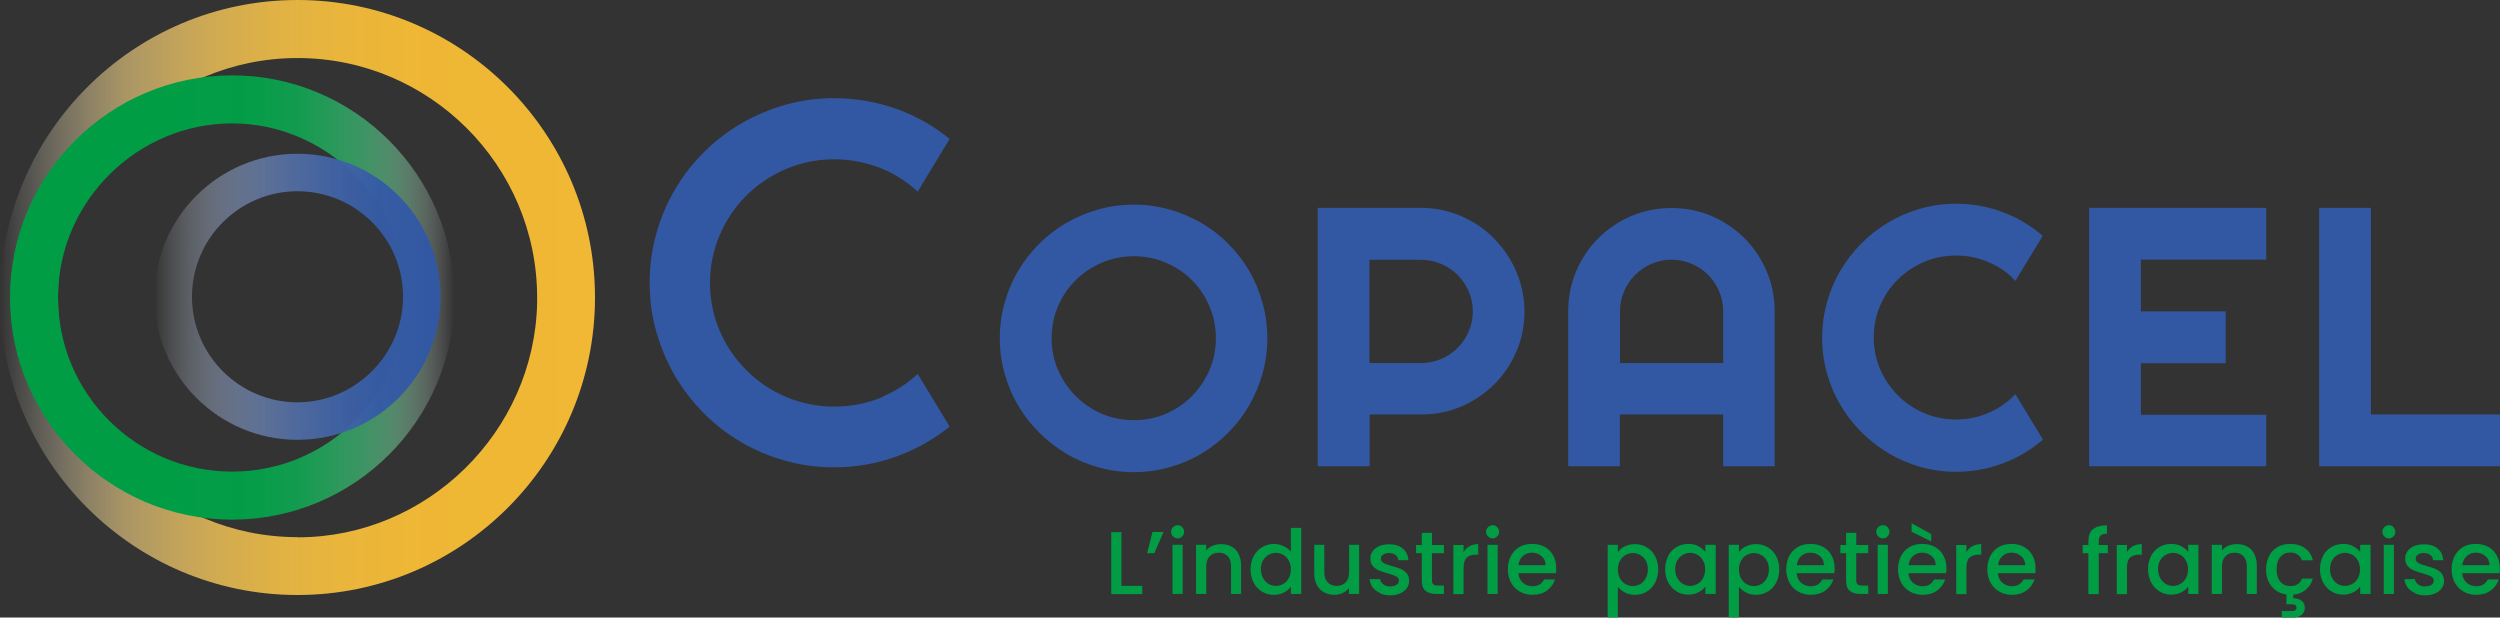
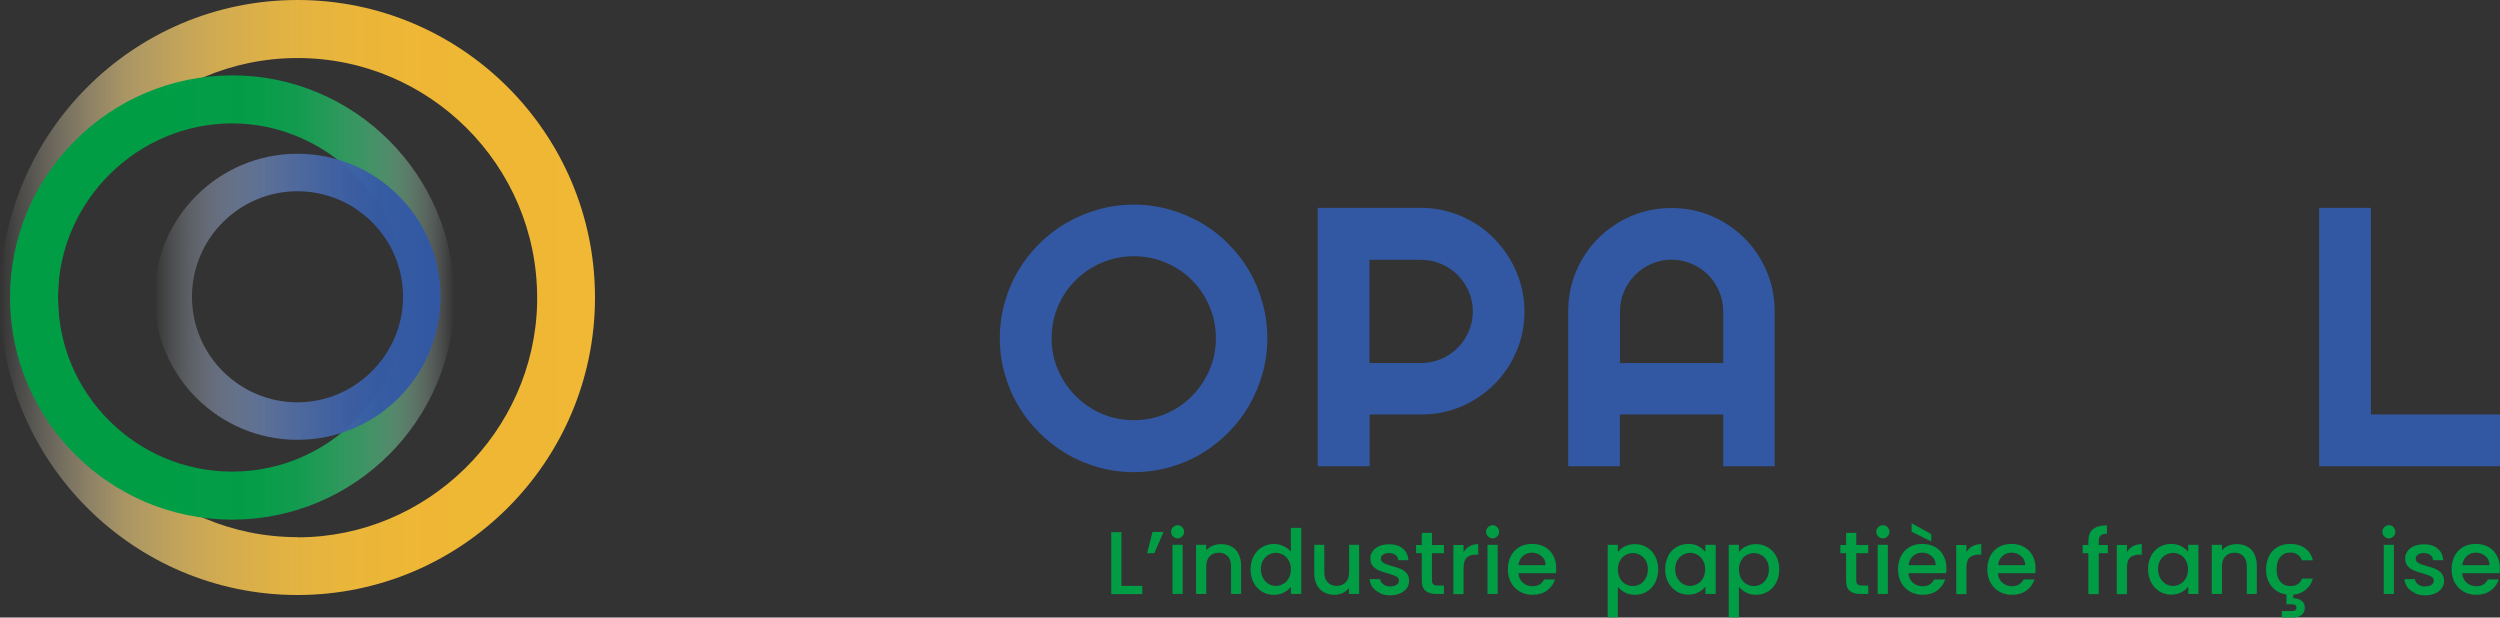
<svg xmlns="http://www.w3.org/2000/svg" id="Calque_1" viewBox="0 0 140 34.58">
  <rect x="0" y="0" width="140" height="34.58" fill="#333333" stroke="none" />
  <defs>
    <style>.cls-1{fill:#009d45;}.cls-2{fill:#3258a3;}.cls-3{fill:url(#Dégradé_sans_nom_13);}.cls-4{fill:url(#Dégradé_sans_nom_22);}.cls-5{fill:url(#Dégradé_sans_nom_5);}</style>
    <linearGradient id="Dégradé_sans_nom_5" x1="0" y1="16.66" x2="33.32" y2="16.66" gradientUnits="userSpaceOnUse">
      <stop offset="0" stop-color="#fff" stop-opacity="0" />
      <stop offset=".03" stop-color="#fdf7e9" stop-opacity=".11" />
      <stop offset=".09" stop-color="#faeac3" stop-opacity=".29" />
      <stop offset=".15" stop-color="#f8dea1" stop-opacity=".46" />
      <stop offset=".21" stop-color="#f5d383" stop-opacity=".61" />
      <stop offset=".29" stop-color="#f4cb6a" stop-opacity=".73" />
      <stop offset=".37" stop-color="#f2c456" stop-opacity=".83" />
      <stop offset=".46" stop-color="#f1be47" stop-opacity=".91" />
      <stop offset=".56" stop-color="#f0ba3c" stop-opacity=".96" />
      <stop offset=".7" stop-color="#f0b835" stop-opacity=".99" />
      <stop offset="1" stop-color="#f0b834" />
    </linearGradient>
    <linearGradient id="Dégradé_sans_nom_22" x1=".56" y1="16.66" x2="25.43" y2="16.66" gradientUnits="userSpaceOnUse">
      <stop offset=".3" stop-color="#009d45" />
      <stop offset=".53" stop-color="#039e47" stop-opacity=".99" />
      <stop offset=".64" stop-color="#0fa250" stop-opacity=".94" />
      <stop offset=".72" stop-color="#24aa5f" stop-opacity=".86" />
      <stop offset=".8" stop-color="#42b675" stop-opacity=".74" />
      <stop offset=".86" stop-color="#68c591" stop-opacity=".59" />
      <stop offset=".91" stop-color="#98d7b3" stop-opacity=".4" />
      <stop offset=".96" stop-color="#cfecdc" stop-opacity=".19" />
      <stop offset="1" stop-color="#fff" stop-opacity="0" />
    </linearGradient>
    <linearGradient id="Dégradé_sans_nom_13" x1="8.65" y1="16.62" x2="24.67" y2="16.62" gradientUnits="userSpaceOnUse">
      <stop offset="0" stop-color="#fff" stop-opacity="0" />
      <stop offset=".01" stop-color="#f9fafc" stop-opacity=".03" />
      <stop offset=".12" stop-color="#c4cfe4" stop-opacity=".28" />
      <stop offset=".24" stop-color="#97aad0" stop-opacity=".51" />
      <stop offset=".36" stop-color="#728cbf" stop-opacity=".69" />
      <stop offset=".49" stop-color="#5575b3" stop-opacity=".82" />
      <stop offset=".63" stop-color="#4164aa" stop-opacity=".92" />
      <stop offset=".79" stop-color="#355ba4" stop-opacity=".98" />
      <stop offset="1" stop-color="#3258a3" />
    </linearGradient>
  </defs>
  <g>
    <path class="cls-5" d="M16.66,0C7.47,0,0,7.47,0,16.66s7.47,16.66,16.66,16.66,16.66-7.47,16.66-16.66S25.85,0,16.66,0Zm0,30.08c-7.4,0-13.41-6.02-13.41-13.41S9.26,3.25,16.66,3.25s13.42,6.02,13.42,13.42c0,.09,0,.18,0,.28-.15,7.24-6.16,13.14-13.41,13.14Z" />
    <path class="cls-4" d="M13,4.22C6.14,4.22,.56,9.8,.56,16.66s5.58,12.44,12.44,12.44,12.44-5.58,12.44-12.44S19.85,4.22,13,4.22Zm0,22.19c-5.38,0-9.75-4.37-9.75-9.75,0-.07,0-.14,0-.2,.11-5.26,4.48-9.55,9.75-9.55s9.75,4.38,9.75,9.75-4.37,9.75-9.75,9.75Z" />
    <path class="cls-3" d="M16.66,8.61c-4.42,0-8.01,3.59-8.01,8.01s3.59,8.01,8.01,8.01,8.01-3.59,8.01-8.01-3.6-8.01-8.01-8.01Zm0,13.92c-3.26,0-5.91-2.65-5.91-5.91s2.65-5.91,5.91-5.91,5.91,2.65,5.91,5.91v.12c-.07,3.19-2.72,5.79-5.91,5.79Z" />
  </g>
  <g>
    <path class="cls-1" d="M62.8,32.81h1.17v.46h-1.74v-3.47h.57v3.01Z" />
    <path class="cls-1" d="M64.54,29.79h.62l-.52,1.19h-.4l.3-1.19Z" />
    <path class="cls-1" d="M65.69,30.04c-.07-.07-.11-.16-.11-.26s.03-.19,.11-.26c.07-.07,.16-.11,.26-.11s.18,.03,.25,.11c.07,.07,.11,.16,.11,.26s-.03,.19-.11,.26c-.07,.07-.15,.11-.25,.11s-.19-.04-.26-.11Zm.54,.47v2.75h-.57v-2.75h.57Z" />
    <path class="cls-1" d="M68.95,30.6c.17,.09,.31,.22,.4,.4s.15,.39,.15,.64v1.62h-.56v-1.54c0-.25-.06-.44-.19-.57-.12-.13-.29-.2-.5-.2s-.38,.07-.51,.2c-.12,.13-.19,.32-.19,.57v1.54h-.57v-2.75h.57v.31c.09-.11,.21-.2,.36-.26,.15-.06,.3-.09,.46-.09,.22,0,.41,.04,.58,.13Z" />
    <path class="cls-1" d="M70.21,31.14c.11-.21,.27-.38,.47-.5,.2-.12,.42-.18,.66-.18,.18,0,.36,.04,.53,.12s.31,.18,.42,.31v-1.33h.58v3.7h-.58v-.41c-.09,.13-.22,.24-.39,.33-.17,.09-.35,.13-.57,.13-.24,0-.46-.06-.66-.18-.2-.12-.36-.29-.47-.51s-.17-.47-.17-.74,.06-.52,.17-.73Zm1.96,.25c-.08-.14-.18-.25-.31-.32-.13-.07-.26-.11-.41-.11s-.28,.04-.41,.11c-.13,.07-.23,.18-.31,.31-.08,.14-.12,.3-.12,.49s.04,.36,.12,.5c.08,.14,.18,.25,.31,.33,.13,.07,.26,.11,.41,.11s.28-.04,.41-.11c.13-.07,.23-.18,.31-.32,.08-.14,.12-.31,.12-.5s-.04-.35-.12-.49Z" />
    <path class="cls-1" d="M76.11,30.51v2.75h-.57v-.32c-.09,.11-.21,.2-.35,.27-.15,.06-.3,.1-.46,.1-.22,0-.41-.05-.58-.14-.17-.09-.31-.22-.4-.4-.1-.18-.15-.39-.15-.64v-1.62h.56v1.53c0,.25,.06,.44,.19,.57,.12,.13,.29,.2,.5,.2s.38-.07,.51-.2c.12-.13,.19-.32,.19-.57v-1.53h.57Z" />
    <path class="cls-1" d="M77.27,33.2c-.17-.08-.31-.18-.41-.32s-.15-.29-.16-.45h.59c0,.12,.07,.21,.17,.29,.1,.08,.23,.12,.38,.12s.28-.03,.37-.09c.09-.06,.13-.14,.13-.24,0-.1-.05-.18-.15-.23s-.25-.11-.47-.17c-.21-.06-.38-.11-.5-.17-.13-.05-.24-.13-.34-.24s-.14-.26-.14-.43c0-.15,.04-.28,.13-.4,.09-.12,.21-.22,.37-.29,.16-.07,.35-.1,.56-.1,.31,0,.57,.08,.76,.24s.29,.37,.31,.65h-.57c0-.12-.06-.22-.15-.29-.09-.07-.21-.11-.36-.11s-.26,.03-.34,.09-.12,.13-.12,.22c0,.07,.03,.14,.08,.19,.05,.05,.12,.09,.2,.12,.08,.03,.19,.06,.34,.11,.2,.05,.36,.11,.49,.16,.13,.05,.24,.14,.33,.24,.09,.11,.14,.25,.14,.42,0,.16-.04,.3-.13,.42-.09,.12-.21,.22-.37,.29-.16,.07-.34,.11-.56,.11s-.41-.04-.58-.12Z" />
    <path class="cls-1" d="M80.19,30.98v1.52c0,.1,.02,.18,.07,.22,.05,.04,.13,.07,.25,.07h.35v.47h-.45c-.26,0-.45-.06-.59-.18s-.2-.31-.2-.58v-1.52h-.32v-.46h.32v-.68h.57v.68h.67v.46h-.67Z" />
    <path class="cls-1" d="M82.29,30.59c.14-.08,.3-.12,.49-.12v.59h-.14c-.22,0-.39,.06-.51,.17-.11,.11-.17,.31-.17,.59v1.45h-.57v-2.75h.57v.4c.08-.14,.19-.25,.33-.33Z" />
    <path class="cls-1" d="M83.33,30.04c-.07-.07-.11-.16-.11-.26s.04-.19,.11-.26c.07-.07,.16-.11,.26-.11s.19,.03,.25,.11c.07,.07,.11,.16,.11,.26s-.03,.19-.11,.26c-.07,.07-.15,.11-.25,.11s-.19-.04-.26-.11Zm.54,.47v2.75h-.57v-2.75h.57Z" />
    <path class="cls-1" d="M87.13,32.1h-2.1c.02,.22,.1,.4,.25,.53,.15,.13,.33,.2,.54,.2,.31,0,.52-.13,.65-.38h.61c-.08,.25-.23,.46-.45,.62-.22,.16-.49,.24-.81,.24-.26,0-.5-.06-.71-.18-.21-.12-.37-.28-.49-.5-.12-.22-.18-.46-.18-.75s.06-.53,.17-.75c.12-.22,.28-.38,.48-.5,.21-.12,.45-.17,.72-.17s.49,.06,.7,.17c.2,.11,.36,.27,.47,.48,.11,.2,.17,.44,.17,.71,0,.1,0,.2-.02,.28Zm-.58-.46c0-.21-.08-.38-.23-.5-.15-.13-.33-.19-.54-.19-.2,0-.36,.06-.5,.19-.14,.12-.22,.29-.25,.51h1.52Z" />
    <path class="cls-1" d="M91,30.6c.17-.09,.35-.13,.56-.13,.24,0,.46,.06,.66,.18,.2,.12,.35,.28,.47,.5,.11,.21,.17,.46,.17,.73s-.06,.52-.17,.74c-.11,.22-.27,.39-.47,.51-.2,.12-.42,.18-.66,.18-.21,0-.4-.04-.56-.13-.16-.08-.3-.19-.4-.32v1.71h-.57v-4.06h.57v.4c.1-.13,.23-.23,.39-.32Zm1.16,.79c-.08-.14-.18-.24-.31-.31s-.27-.11-.41-.11-.28,.04-.41,.11-.23,.18-.31,.32c-.08,.14-.12,.3-.12,.49s.04,.36,.12,.5c.08,.14,.18,.25,.31,.32,.13,.07,.26,.11,.41,.11s.28-.04,.41-.11c.13-.08,.23-.18,.31-.33,.08-.14,.12-.31,.12-.5s-.04-.35-.12-.49Z" />
    <path class="cls-1" d="M93.41,31.14c.11-.21,.27-.38,.47-.5,.2-.12,.42-.18,.66-.18,.22,0,.41,.04,.57,.13,.16,.09,.29,.19,.39,.32v-.4h.58v2.75h-.58v-.41c-.1,.13-.23,.24-.39,.32-.17,.09-.36,.13-.57,.13-.24,0-.45-.06-.65-.18-.2-.12-.35-.29-.47-.51s-.17-.47-.17-.74,.06-.52,.17-.73Zm1.96,.25c-.08-.14-.18-.25-.31-.32-.13-.07-.26-.11-.41-.11s-.28,.04-.41,.11c-.13,.07-.23,.18-.31,.31-.08,.14-.12,.3-.12,.49s.04,.36,.12,.5c.08,.14,.18,.25,.31,.33,.13,.07,.26,.11,.41,.11s.28-.04,.41-.11c.13-.07,.23-.18,.31-.32,.08-.14,.12-.31,.12-.5s-.04-.35-.12-.49Z" />
    <path class="cls-1" d="M97.78,30.6c.17-.09,.35-.13,.56-.13,.24,0,.46,.06,.66,.18s.35,.28,.47,.5c.11,.21,.17,.46,.17,.73s-.06,.52-.17,.74c-.11,.22-.27,.39-.47,.51-.2,.12-.42,.18-.66,.18-.21,0-.4-.04-.56-.13-.16-.08-.3-.19-.4-.32v1.71h-.57v-4.06h.57v.4c.1-.13,.23-.23,.39-.32Zm1.16,.79c-.08-.14-.18-.24-.31-.31-.13-.07-.27-.11-.41-.11s-.28,.04-.41,.11c-.13,.07-.23,.18-.31,.32-.08,.14-.12,.3-.12,.49s.04,.36,.12,.5c.08,.14,.18,.25,.31,.32,.13,.07,.26,.11,.41,.11s.28-.04,.41-.11c.13-.08,.23-.18,.31-.33,.08-.14,.12-.31,.12-.5s-.04-.35-.12-.49Z" />
-     <path class="cls-1" d="M102.71,32.1h-2.1c.02,.22,.1,.4,.25,.53,.15,.13,.33,.2,.54,.2,.31,0,.52-.13,.65-.38h.62c-.08,.25-.23,.46-.45,.62-.22,.16-.49,.24-.81,.24-.26,0-.5-.06-.71-.18s-.37-.28-.49-.5c-.12-.22-.18-.46-.18-.75s.06-.53,.17-.75,.28-.38,.48-.5c.21-.12,.45-.17,.72-.17s.49,.06,.7,.17c.2,.11,.36,.27,.47,.48,.11,.2,.17,.44,.17,.71,0,.1,0,.2-.02,.28Zm-.57-.46c0-.21-.08-.38-.23-.5-.15-.13-.33-.19-.54-.19-.2,0-.36,.06-.5,.19-.14,.12-.22,.29-.25,.51h1.52Z" />
    <path class="cls-1" d="M103.95,30.98v1.52c0,.1,.02,.18,.07,.22,.05,.04,.13,.07,.25,.07h.35v.47h-.45c-.26,0-.45-.06-.59-.18s-.2-.31-.2-.58v-1.52h-.32v-.46h.32v-.68h.57v.68h.67v.46h-.67Z" />
    <path class="cls-1" d="M105.18,30.04c-.07-.07-.11-.16-.11-.26s.04-.19,.11-.26c.07-.07,.16-.11,.26-.11s.19,.03,.26,.11c.07,.07,.11,.16,.11,.26s-.04,.19-.11,.26-.16,.11-.26,.11-.19-.04-.26-.11Zm.54,.47v2.75h-.57v-2.75h.57Z" />
    <path class="cls-1" d="M108.97,32.1h-2.1c.02,.22,.1,.4,.25,.53,.15,.13,.33,.2,.54,.2,.31,0,.52-.13,.65-.38h.62c-.08,.25-.23,.46-.45,.62-.22,.16-.49,.24-.81,.24-.26,0-.5-.06-.71-.18s-.37-.28-.49-.5c-.12-.22-.18-.46-.18-.75s.06-.53,.17-.75,.28-.38,.48-.5c.21-.12,.45-.17,.72-.17s.49,.06,.7,.17c.2,.11,.36,.27,.47,.48,.11,.2,.17,.44,.17,.71,0,.1,0,.2-.02,.28Zm-.57-.46c0-.21-.08-.38-.23-.5-.15-.13-.33-.19-.54-.19-.2,0-.36,.06-.5,.19-.14,.12-.22,.29-.25,.51h1.52Zm-.25-1.74v.42l-1.1-.54v-.48l1.1,.61Z" />
    <path class="cls-1" d="M110.46,30.59c.14-.08,.3-.12,.49-.12v.59h-.15c-.22,0-.39,.06-.51,.17-.12,.11-.17,.31-.17,.59v1.45h-.57v-2.75h.57v.4c.08-.14,.19-.25,.33-.33Z" />
    <path class="cls-1" d="M113.98,32.1h-2.1c.02,.22,.1,.4,.25,.53,.15,.13,.33,.2,.54,.2,.31,0,.52-.13,.65-.38h.61c-.08,.25-.23,.46-.45,.62-.22,.16-.49,.24-.81,.24-.26,0-.5-.06-.71-.18-.21-.12-.37-.28-.49-.5-.12-.22-.18-.46-.18-.75s.06-.53,.17-.75,.28-.38,.48-.5c.21-.12,.45-.17,.72-.17s.49,.06,.69,.17c.2,.11,.36,.27,.47,.48,.11,.2,.17,.44,.17,.71,0,.1,0,.2-.02,.28Zm-.57-.46c0-.21-.08-.38-.23-.5-.15-.13-.33-.19-.54-.19-.2,0-.36,.06-.5,.19-.14,.12-.22,.29-.25,.51h1.52Z" />
    <path class="cls-1" d="M118.04,30.98h-.51v2.29h-.58v-2.29h-.32v-.46h.32v-.19c0-.32,.08-.55,.25-.69,.17-.14,.43-.22,.79-.22v.47c-.17,0-.29,.03-.36,.1-.07,.07-.1,.18-.1,.34v.19h.51v.46Z" />
    <path class="cls-1" d="M119.45,30.59c.14-.08,.3-.12,.49-.12v.59h-.15c-.22,0-.39,.06-.51,.17-.12,.11-.17,.31-.17,.59v1.45h-.57v-2.75h.57v.4c.08-.14,.19-.25,.33-.33Z" />
    <path class="cls-1" d="M120.45,31.14c.12-.21,.27-.38,.47-.5,.2-.12,.42-.18,.66-.18,.22,0,.41,.04,.57,.13,.16,.09,.29,.19,.39,.32v-.4h.57v2.75h-.57v-.41c-.1,.13-.23,.24-.39,.32-.17,.09-.36,.13-.57,.13-.24,0-.45-.06-.65-.18-.2-.12-.35-.29-.47-.51-.11-.22-.17-.47-.17-.74s.06-.52,.17-.73Zm1.96,.25c-.08-.14-.18-.25-.31-.32s-.26-.11-.41-.11-.28,.04-.41,.11c-.13,.07-.23,.18-.31,.31-.08,.14-.12,.3-.12,.49s.04,.36,.12,.5c.08,.14,.18,.25,.31,.33,.13,.07,.26,.11,.41,.11s.28-.04,.41-.11c.13-.07,.23-.18,.31-.32,.08-.14,.12-.31,.12-.5s-.04-.35-.12-.49Z" />
    <path class="cls-1" d="M125.83,30.6c.17,.09,.31,.22,.4,.4s.15,.39,.15,.64v1.62h-.56v-1.54c0-.25-.06-.44-.19-.57-.12-.13-.29-.2-.5-.2s-.38,.07-.51,.2c-.12,.13-.19,.32-.19,.57v1.54h-.57v-2.75h.57v.31c.09-.11,.21-.2,.36-.26,.15-.06,.3-.09,.46-.09,.22,0,.41,.04,.58,.13Z" />
    <path class="cls-1" d="M128.91,32.4h.61c-.07,.25-.2,.46-.39,.62-.19,.16-.42,.26-.71,.28v.2c.19,0,.35,.05,.47,.14,.12,.09,.18,.22,.18,.39s-.06,.3-.18,.4c-.12,.1-.27,.15-.45,.15h-.66v-.36h.54c.09,0,.16-.01,.21-.04,.05-.03,.07-.08,.07-.15s-.02-.12-.07-.15c-.05-.03-.12-.04-.21-.04h-.28v-.55c-.23-.03-.43-.1-.6-.23-.17-.13-.31-.29-.4-.49-.1-.2-.14-.43-.14-.69,0-.28,.06-.53,.17-.75s.27-.38,.48-.5c.2-.12,.44-.17,.7-.17,.33,0,.61,.08,.83,.24s.37,.38,.44,.68h-.61c-.05-.14-.13-.24-.24-.32s-.25-.12-.41-.12c-.23,0-.42,.08-.56,.25-.14,.16-.21,.4-.21,.69s.07,.53,.21,.69c.14,.17,.32,.25,.56,.25,.33,0,.55-.14,.66-.43Z" />
-     <path class="cls-1" d="M130.08,31.14c.11-.21,.27-.38,.47-.5,.2-.12,.42-.18,.66-.18,.22,0,.41,.04,.57,.13,.16,.09,.29,.19,.39,.32v-.4h.58v2.75h-.58v-.41c-.1,.13-.23,.24-.39,.32-.17,.09-.36,.13-.57,.13-.24,0-.45-.06-.65-.18-.2-.12-.35-.29-.47-.51s-.17-.47-.17-.74,.06-.52,.17-.73Zm1.96,.25c-.08-.14-.18-.25-.31-.32-.13-.07-.26-.11-.41-.11s-.28,.04-.41,.11c-.13,.07-.23,.18-.31,.31-.08,.14-.12,.3-.12,.49s.04,.36,.12,.5c.08,.14,.18,.25,.31,.33,.13,.07,.26,.11,.41,.11s.28-.04,.41-.11c.13-.07,.23-.18,.31-.32,.08-.14,.12-.31,.12-.5s-.04-.35-.12-.49Z" />
    <path class="cls-1" d="M133.52,30.04c-.07-.07-.11-.16-.11-.26s.04-.19,.11-.26c.07-.07,.16-.11,.26-.11s.19,.03,.25,.11c.07,.07,.11,.16,.11,.26s-.03,.19-.11,.26c-.07,.07-.15,.11-.25,.11s-.19-.04-.26-.11Zm.54,.47v2.75h-.57v-2.75h.57Z" />
    <path class="cls-1" d="M135.22,33.2c-.17-.08-.31-.18-.41-.32-.1-.14-.15-.29-.16-.45h.59c0,.12,.07,.21,.17,.29,.1,.08,.23,.12,.38,.12s.28-.03,.37-.09c.09-.06,.13-.14,.13-.24,0-.1-.05-.18-.15-.23s-.25-.11-.47-.17c-.21-.06-.37-.11-.5-.17-.13-.05-.24-.13-.34-.24s-.14-.26-.14-.43c0-.15,.04-.28,.13-.4,.09-.12,.21-.22,.37-.29,.16-.07,.35-.1,.56-.1,.31,0,.57,.08,.76,.24,.19,.16,.29,.37,.31,.65h-.57c0-.12-.06-.22-.15-.29-.09-.07-.21-.11-.36-.11s-.26,.03-.34,.09c-.08,.06-.12,.13-.12,.22,0,.07,.03,.14,.08,.19s.12,.09,.2,.12c.08,.03,.19,.06,.34,.11,.2,.05,.36,.11,.49,.16,.13,.05,.24,.14,.33,.24,.09,.11,.14,.25,.15,.42,0,.16-.04,.3-.13,.42s-.21,.22-.37,.29-.34,.11-.56,.11-.41-.04-.58-.12Z" />
    <path class="cls-1" d="M139.98,32.1h-2.1c.02,.22,.1,.4,.25,.53,.15,.13,.33,.2,.54,.2,.31,0,.52-.13,.65-.38h.61c-.08,.25-.23,.46-.45,.62-.22,.16-.49,.24-.81,.24-.26,0-.5-.06-.71-.18s-.37-.28-.49-.5c-.12-.22-.18-.46-.18-.75s.06-.53,.17-.75c.11-.22,.28-.38,.48-.5,.21-.12,.45-.17,.72-.17s.49,.06,.69,.17,.36,.27,.47,.48c.11,.2,.17,.44,.17,.71,0,.1,0,.2-.02,.28Zm-.57-.46c0-.21-.08-.38-.23-.5-.15-.13-.33-.19-.54-.19-.2,0-.36,.06-.5,.19-.14,.12-.22,.29-.25,.51h1.52Z" />
  </g>
  <g>
-     <path class="cls-2" d="M49.45,22.22c-.87,.37-1.79,.55-2.74,.55s-1.87-.19-2.71-.55c-.84-.36-1.58-.86-2.2-1.49-.63-.62-1.13-1.36-1.49-2.19-.36-.83-.55-1.74-.55-2.69s.19-1.86,.55-2.7c.36-.84,.86-1.58,1.49-2.2,.62-.62,1.36-1.12,2.2-1.48,.84-.36,1.75-.55,2.71-.55s1.87,.19,2.74,.55c.72,.31,1.37,.73,1.94,1.26l1.79-2.95c-.87-.71-1.84-1.26-2.89-1.65-1.15-.42-2.35-.63-3.58-.63-.94,0-1.86,.12-2.73,.37-.87,.25-1.7,.6-2.47,1.04-.76,.45-1.47,.99-2.1,1.62s-1.18,1.34-1.62,2.1c-.45,.76-.8,1.59-1.04,2.47-.25,.88-.37,1.8-.37,2.74s.12,1.86,.37,2.73c.25,.87,.6,1.7,1.04,2.47,.45,.76,1,1.47,1.62,2.1,.63,.63,1.33,1.18,2.1,1.62,.76,.45,1.59,.8,2.47,1.04,.87,.25,1.79,.37,2.73,.37,1.23,0,2.44-.21,3.58-.64,1.05-.39,2.02-.94,2.89-1.64l-1.79-2.95c-.57,.53-1.22,.95-1.94,1.26Z" />
    <path class="cls-2" d="M70.97,18.94c0,.69-.09,1.35-.27,1.98-.18,.64-.43,1.23-.75,1.79-.32,.55-.71,1.06-1.17,1.52s-.96,.85-1.51,1.18c-.55,.33-1.15,.58-1.79,.76-.64,.18-1.3,.27-1.99,.27s-1.35-.09-1.98-.27c-.64-.18-1.23-.43-1.79-.76-.55-.33-1.06-.72-1.52-1.18s-.85-.96-1.18-1.52c-.33-.55-.58-1.15-.76-1.79-.18-.64-.27-1.3-.27-1.98s.09-1.35,.27-1.99c.18-.64,.43-1.23,.76-1.79,.33-.55,.72-1.06,1.18-1.51,.46-.46,.96-.85,1.52-1.17,.56-.32,1.15-.57,1.79-.75,.64-.18,1.3-.27,1.98-.27s1.35,.09,1.99,.27c.64,.18,1.23,.43,1.79,.75,.55,.32,1.06,.71,1.51,1.17,.46,.46,.85,.96,1.17,1.51,.32,.55,.57,1.15,.75,1.79,.18,.64,.27,1.3,.27,1.99Zm-2.88,0c0-.63-.12-1.23-.36-1.79-.24-.56-.57-1.05-.98-1.46-.41-.41-.9-.74-1.46-.98-.56-.24-1.16-.36-1.79-.36s-1.24,.12-1.8,.36c-.56,.24-1.05,.57-1.46,.98-.42,.41-.75,.9-.99,1.46-.24,.56-.36,1.16-.36,1.79s.12,1.23,.36,1.78,.57,1.04,.99,1.46,.9,.75,1.46,.99c.56,.24,1.16,.36,1.8,.36s1.23-.12,1.79-.36c.56-.24,1.05-.57,1.46-.99s.74-.9,.98-1.46,.36-1.15,.36-1.78Z" />
    <path class="cls-2" d="M76.69,26.11h-2.9V11.64h5.79c.53,0,1.04,.07,1.53,.21s.95,.33,1.38,.59c.43,.25,.82,.55,1.17,.91s.66,.75,.91,1.18c.25,.43,.45,.89,.59,1.38,.14,.49,.21,1,.21,1.53,0,.79-.15,1.54-.45,2.24-.3,.7-.72,1.32-1.24,1.84s-1.14,.94-1.84,1.24-1.45,.45-2.24,.45h-2.9v2.9Zm0-11.57v5.79h2.9c.4,0,.77-.08,1.12-.23s.66-.36,.92-.62c.26-.26,.47-.57,.62-.92,.15-.35,.23-.73,.23-1.12s-.08-.77-.23-1.12c-.15-.35-.36-.66-.62-.92-.26-.26-.57-.47-.92-.62s-.72-.23-1.12-.23h-2.9Z" />
    <path class="cls-2" d="M99.4,26.11h-2.9v-2.9h-5.79v2.9h-2.89v-8.68c0-.8,.15-1.55,.45-2.25,.3-.7,.71-1.32,1.24-1.84,.52-.52,1.13-.94,1.84-1.24s1.45-.45,2.25-.45,1.55,.15,2.25,.45c.7,.3,1.32,.72,1.84,1.24,.52,.52,.94,1.14,1.24,1.84,.3,.7,.45,1.45,.45,2.25v8.68Zm-2.9-5.78v-2.9c0-.4-.08-.77-.23-1.12-.15-.35-.36-.66-.62-.92-.26-.26-.57-.47-.92-.62s-.73-.23-1.12-.23-.77,.08-1.12,.23-.66,.36-.92,.62c-.26,.26-.47,.57-.62,.92-.15,.35-.23,.73-.23,1.12v2.9h5.79Z" />
-     <path class="cls-2" d="M114.39,24.63c-.67,.58-1.43,1.02-2.26,1.33s-1.7,.46-2.59,.46c-.69,0-1.35-.09-1.98-.27-.64-.18-1.23-.43-1.79-.76-.55-.33-1.06-.72-1.52-1.18s-.85-.96-1.18-1.52c-.33-.55-.58-1.15-.76-1.79-.18-.64-.27-1.3-.27-1.98s.09-1.35,.27-1.99c.18-.64,.43-1.24,.76-1.79,.33-.55,.72-1.06,1.18-1.52,.46-.46,.96-.85,1.52-1.18,.56-.33,1.15-.58,1.79-.76,.64-.18,1.3-.27,1.98-.27,.89,0,1.76,.15,2.59,.46,.83,.31,1.59,.75,2.26,1.34l-1.53,2.52c-.42-.46-.92-.81-1.5-1.05-.58-.25-1.18-.37-1.82-.37s-1.24,.12-1.8,.36c-.56,.24-1.05,.57-1.46,.98-.42,.41-.75,.9-.99,1.46-.24,.56-.36,1.16-.36,1.79s.12,1.23,.36,1.78,.57,1.04,.99,1.46,.9,.75,1.46,.99c.56,.24,1.16,.36,1.8,.36s1.24-.12,1.82-.37,1.08-.6,1.5-1.05l1.53,2.52Z" />
-     <path class="cls-2" d="M126.91,26.11h-9.92V11.64h9.92v2.9h-7.02v2.9h4.75v2.9h-4.75v2.89h7.02v2.9Z" />
    <path class="cls-2" d="M140,26.11h-10.13V11.64h2.9v11.57h7.23v2.9Z" />
  </g>
</svg>